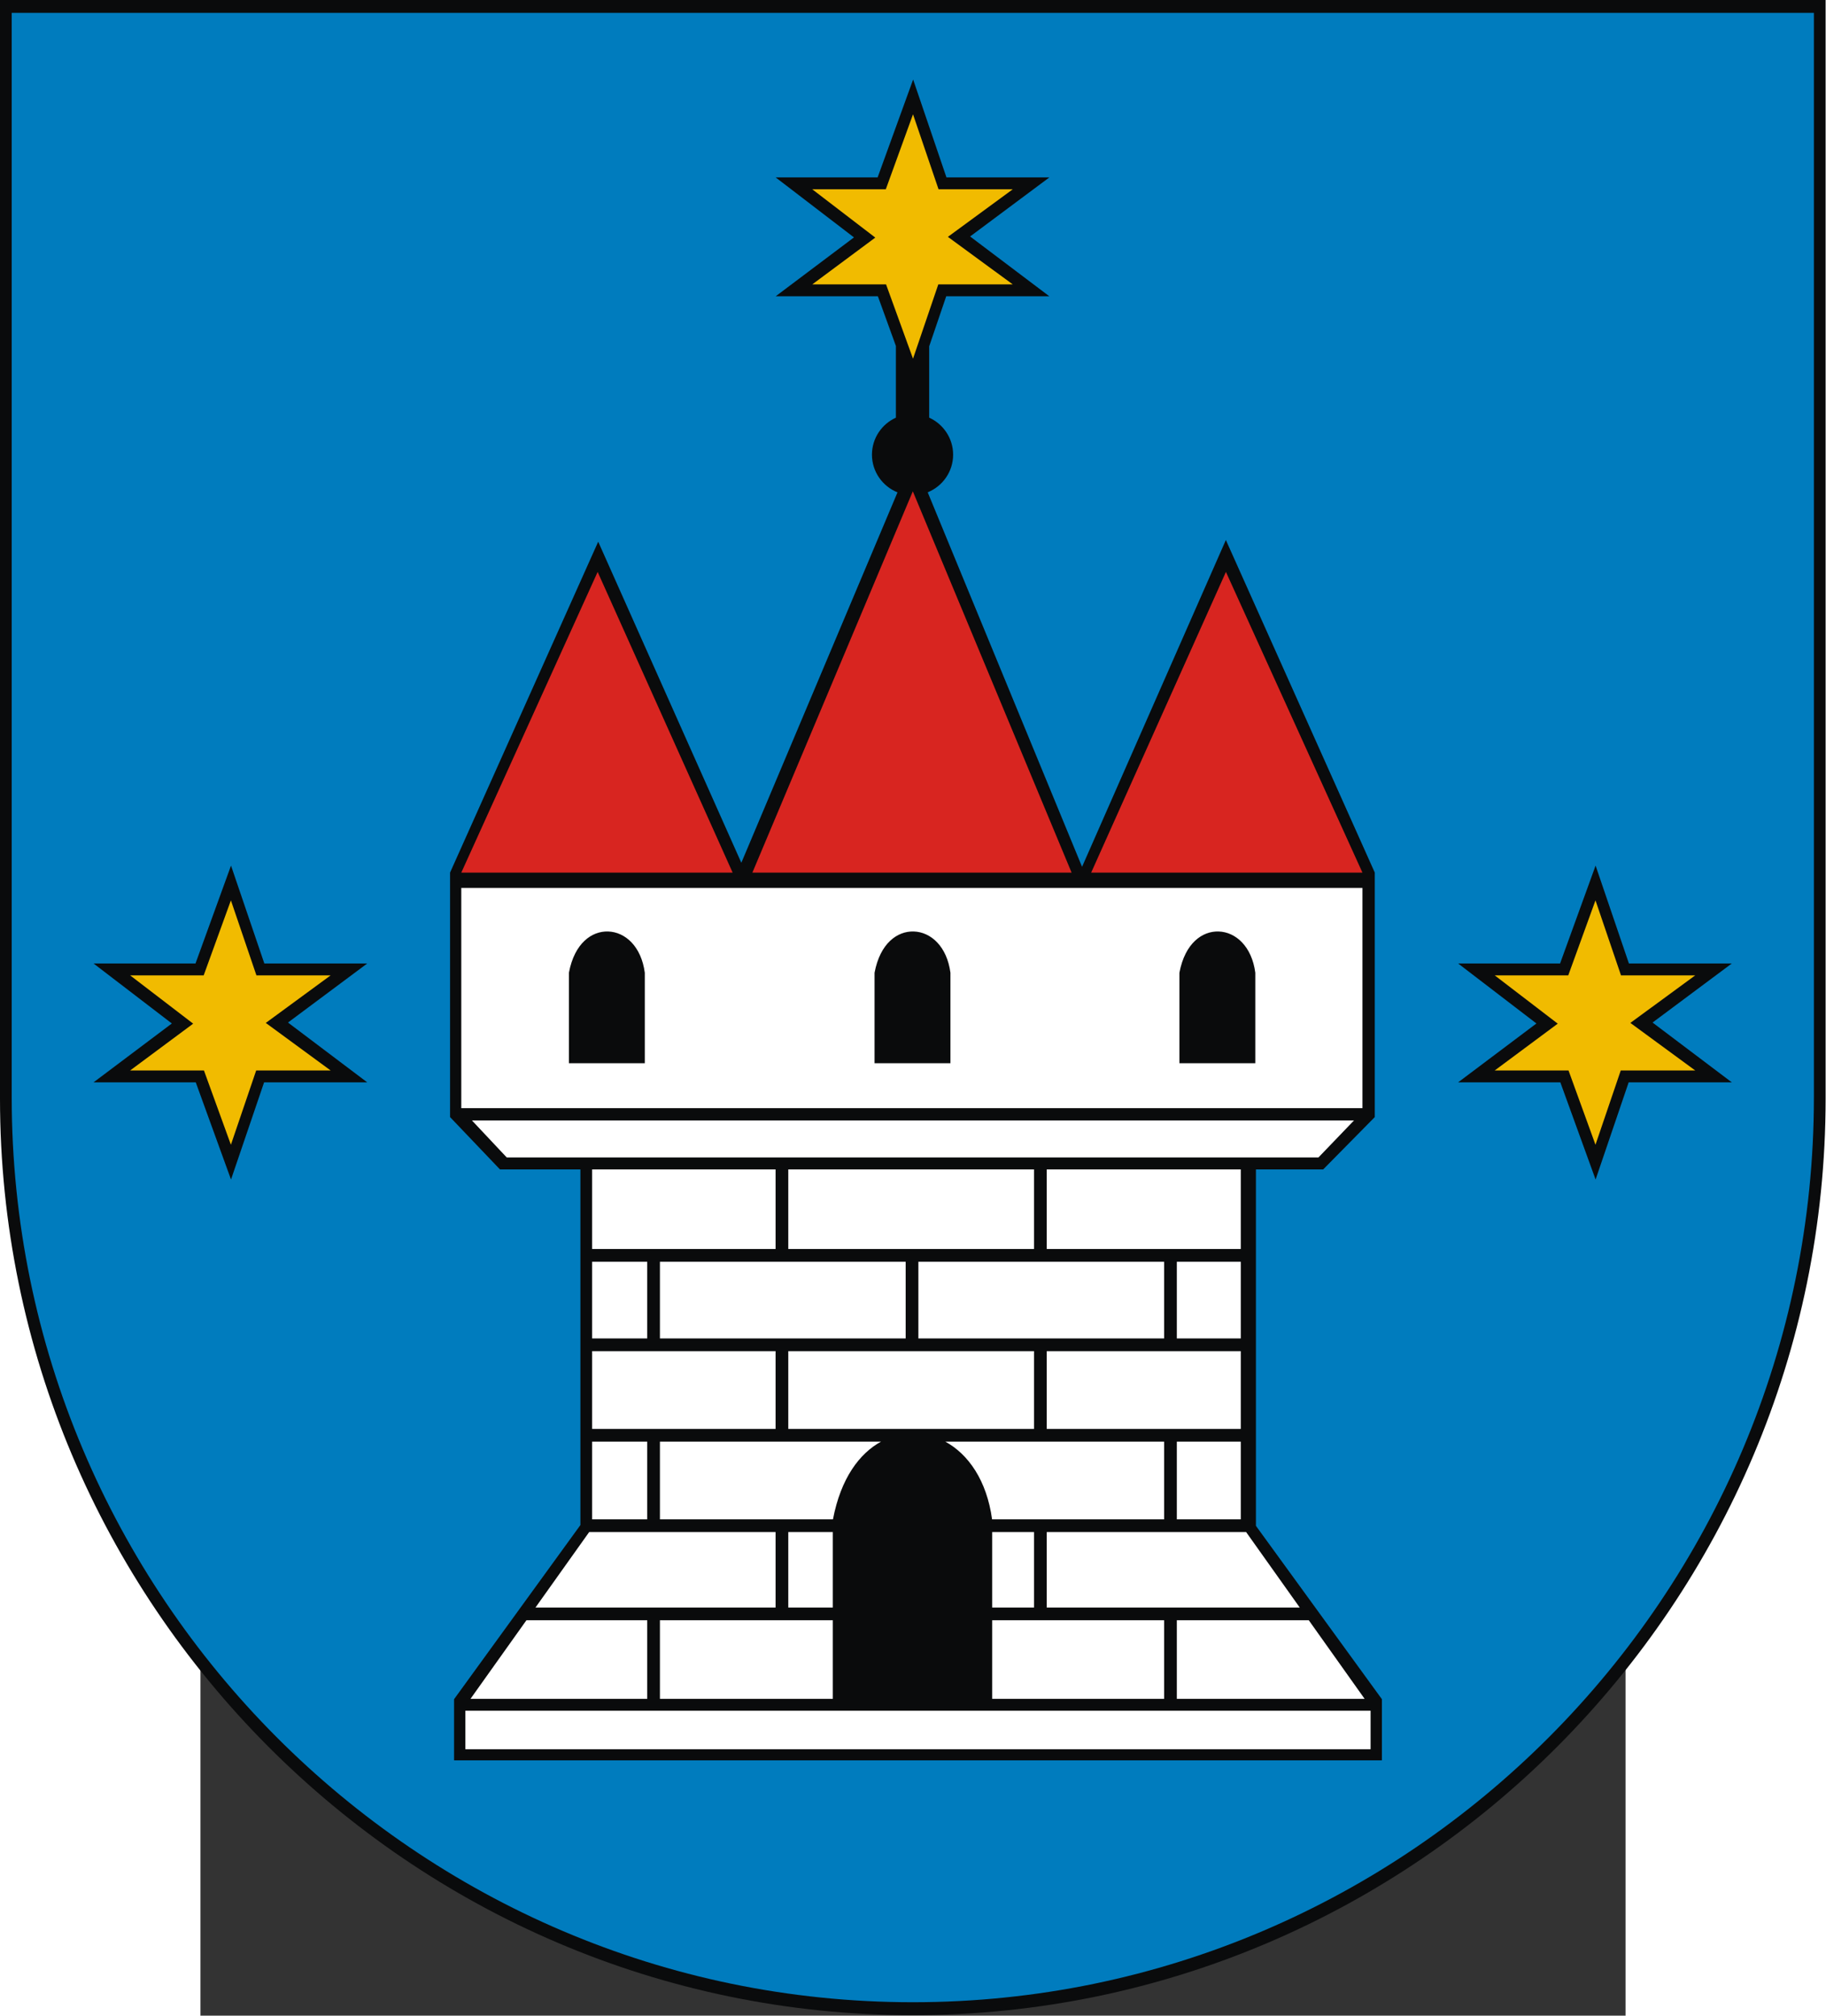
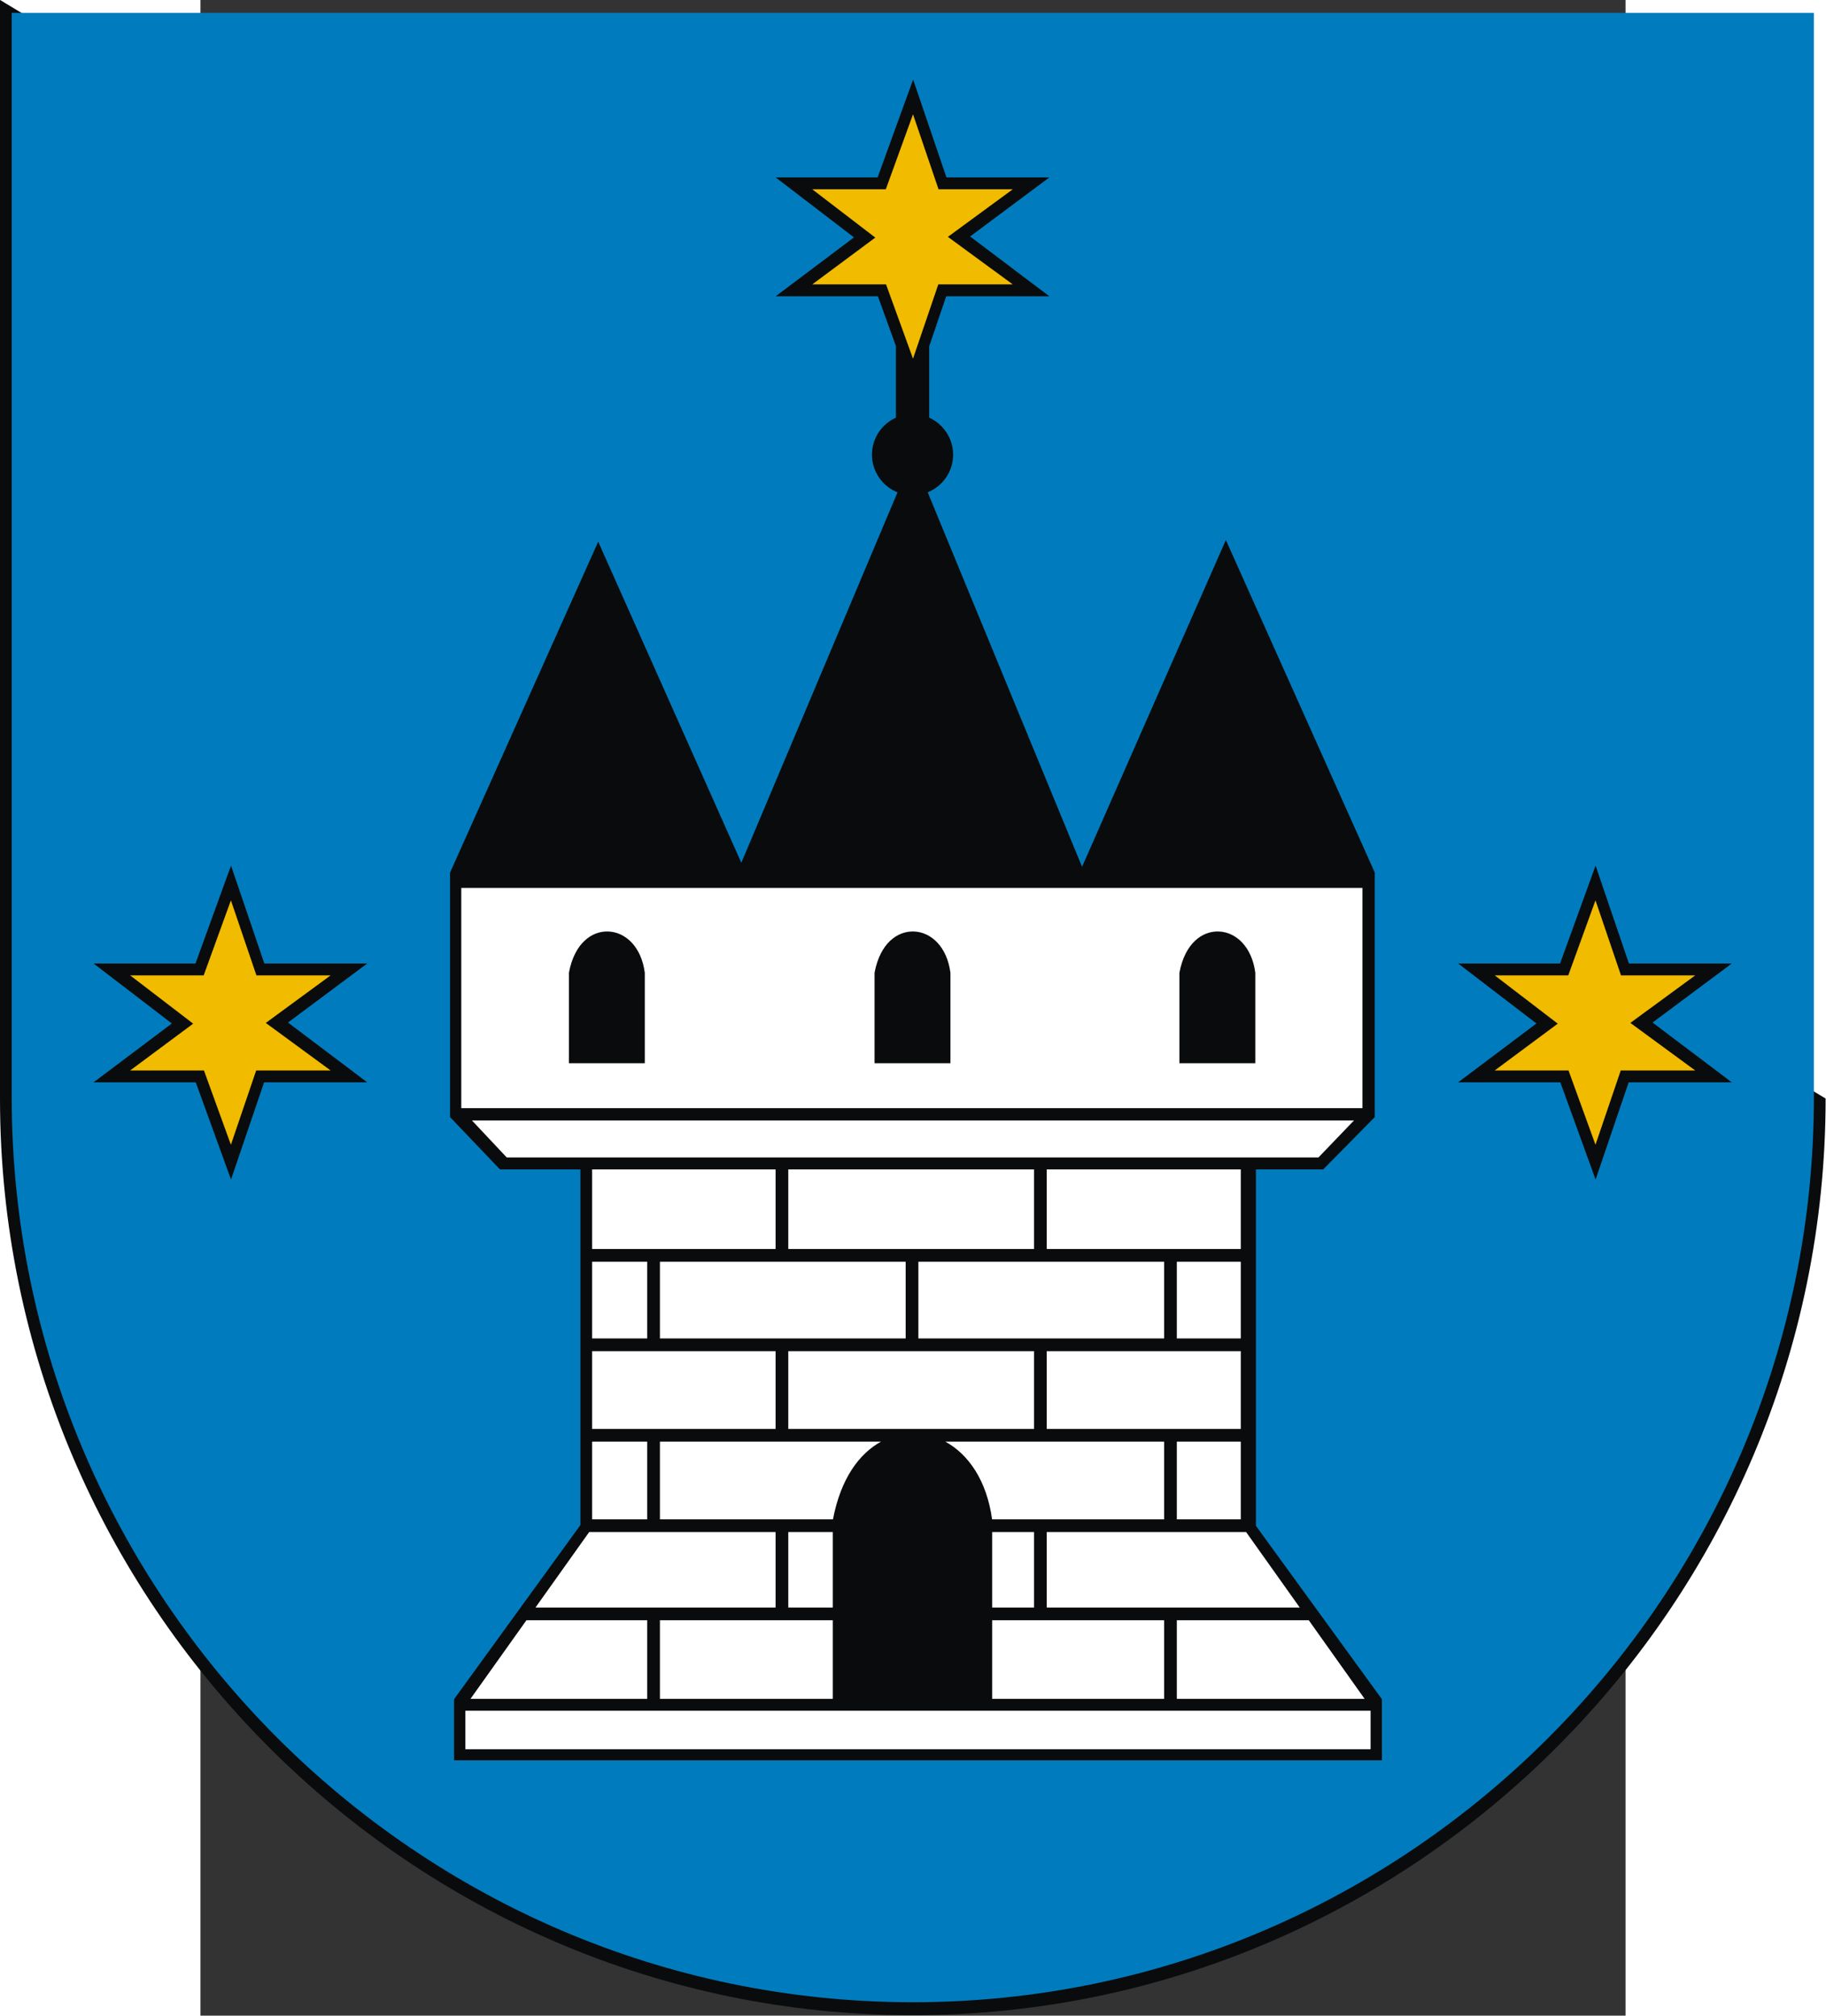
<svg xmlns="http://www.w3.org/2000/svg" xmlns:ns1="http://sodipodi.sourceforge.net/DTD/sodipodi-0.dtd" xmlns:ns2="http://www.inkscape.org/namespaces/inkscape" xml:space="preserve" width="744" height="821.238" style="shape-rendering:geometricPrecision; text-rendering:geometricPrecision; image-rendering:optimizeQuality; fill-rule:evenodd; clip-rule:evenodd" viewBox="0 0 210 297" id="svg2" ns1:version="0.32" ns2:version="0.45.1" ns1:docname="POL Raszków COA.svg" ns2:output_extension="org.inkscape.output.svg.inkscape" ns1:docbase="C:\Users\Mistrz\Desktop\Herby pdf" version="1.0">
  <rect x="0" y="0" width="210" height="297" fill="#333333" stroke="none" />
  <ns1:namedview ns2:window-height="480" ns2:window-width="640" ns2:pageshadow="2" ns2:pageopacity="0.0" guidetolerance="10.0" gridtolerance="10.0" objecttolerance="10.0" borderopacity="1.0" bordercolor="#666666" pagecolor="#ffffff" id="base" />
  <defs id="defs4">
    <style type="text/css" id="style6">
   
    .fil0 {fill:#0A0B0C}
    .fil2 {fill:white}
    .fil1 {fill:#007CBE}
    .fil3 {fill:#D82520}
    .fil4 {fill:#F1BB00}
   
  </style>
  </defs>
  <g id="Warstwa_x0020_1" transform="matrix(1.281,0,0,1.281,-29.534,-41.769)">
-     <path class="fil0" d="M 210,158.963 L 210,158.963 C 210,217.037 162.832,264.401 105,264.401 C 47.168,264.401 0,217.037 0,158.963 L 0,158.963 L 0,32.6 L 210,32.6 L 210,158.963 L 210,158.963 z " id="path10" style="fill:#0a0b0c" />
+     <path class="fil0" d="M 210,158.963 L 210,158.963 C 210,217.037 162.832,264.401 105,264.401 C 47.168,264.401 0,217.037 0,158.963 L 0,158.963 L 0,32.6 L 210,158.963 L 210,158.963 z " id="path10" style="fill:#0a0b0c" />
    <path class="fil1" d="M 208.652,158.828 L 208.652,158.828 C 208.652,216.157 162.09,262.912 105,262.912 C 47.91,262.912 1.348,216.156 1.348,158.828 L 1.348,158.828 L 1.348,34.087 L 208.653,34.087 L 208.653,158.828 L 208.652,158.828 z " id="path12" style="fill:#007cbe" />
    <path class="fil0" d="M 100.953,53.014 L 105.038,41.753 L 108.871,53.014 L 120.707,53.014 L 111.591,59.807 L 120.707,66.687 L 108.843,66.687 L 106.886,72.437 L 106.886,80.649 C 108.506,81.383 109.638,83.016 109.638,84.905 C 109.638,86.861 108.425,88.541 106.714,89.234 L 124.469,132.312 L 141.011,94.721 L 158.141,132.973 L 158.141,161.099 L 152.203,167.121 L 144.47,167.121 L 144.47,208.116 L 158.961,228.056 L 158.961,235.09 L 52.232,235.09 L 52.232,228.056 L 66.764,208.025 L 66.764,167.121 L 57.515,167.121 L 51.771,161.099 L 51.771,132.973 L 68.812,94.914 L 85.276,131.846 L 103.24,89.24 C 101.52,88.551 100.301,86.866 100.301,84.905 C 100.301,83.016 101.433,81.383 103.054,80.649 L 103.054,72.396 L 100.983,66.687 L 89.226,66.687 L 98.232,59.914 L 89.226,53.014 L 100.953,53.014 L 100.953,53.014 z " id="path14" style="fill:#0a0b0c" />
    <path class="fil2" d="M 53.062,134.74 L 156.723,134.74 L 156.723,160.072 L 53.062,160.072 L 53.062,134.74 z M 58.289,165.741 L 151.662,165.741 L 155.75,161.486 L 54.289,161.486 L 58.289,165.741 L 58.289,165.741 z M 142.728,167.121 L 142.728,176.274 L 120.407,176.274 L 120.407,167.121 L 142.728,167.121 z M 143.343,208.833 L 149.511,217.514 L 120.407,217.514 L 120.407,208.833 L 143.343,208.833 z M 53.533,229.381 L 157.659,229.381 L 157.659,233.815 L 53.533,233.815 L 53.533,229.381 z M 118.944,217.514 L 114.131,217.514 L 114.131,208.833 L 118.944,208.833 L 118.944,217.514 z M 95.799,217.514 L 90.677,217.514 L 90.677,208.833 L 95.799,208.833 L 95.799,217.514 z M 89.215,217.514 L 61.594,217.514 L 67.772,208.833 L 89.215,208.833 L 89.215,217.514 z M 150.551,218.977 L 156.971,228.013 L 135.37,228.013 L 135.37,218.977 L 150.551,218.977 z M 133.908,228.013 L 114.131,228.013 L 114.131,218.977 L 133.908,218.977 L 133.908,228.013 z M 95.799,228.013 L 75.912,228.013 L 75.912,218.977 L 95.799,218.977 L 95.799,228.013 z M 74.45,228.013 L 54.123,228.013 L 60.554,218.977 L 74.45,218.977 L 74.45,228.013 z M 118.944,176.274 L 90.677,176.274 L 90.677,167.121 L 118.944,167.121 L 118.944,176.274 z M 89.215,176.274 L 68.11,176.274 L 68.11,167.121 L 89.215,167.121 L 89.215,176.274 z M 142.728,177.737 L 142.728,186.562 L 135.37,186.562 L 135.37,177.737 L 142.728,177.737 z M 133.908,186.562 L 105.641,186.562 L 105.641,177.737 L 133.908,177.737 L 133.908,186.562 z M 104.179,186.562 L 75.912,186.562 L 75.912,177.737 L 104.179,177.737 L 104.179,186.562 z M 74.45,186.562 L 68.11,186.562 L 68.11,177.737 L 74.45,177.737 L 74.45,186.562 z M 142.728,188.025 L 142.728,196.966 L 120.407,196.966 L 120.407,188.025 L 142.728,188.025 z M 118.944,196.966 L 90.677,196.966 L 90.677,188.025 L 118.944,188.025 L 118.944,196.966 z M 89.215,196.966 L 68.11,196.966 L 68.11,188.025 L 89.215,188.025 L 89.215,196.966 z M 142.728,198.429 L 142.728,207.37 L 135.37,207.37 L 135.37,198.429 L 142.728,198.429 z M 133.908,207.37 L 114.119,207.37 C 113.513,202.909 111.39,199.867 108.736,198.429 L 133.908,198.429 L 133.908,207.37 z M 95.815,207.37 L 75.912,207.37 L 75.912,198.429 L 101.347,198.429 C 98.866,199.785 96.716,202.645 95.815,207.37 L 95.815,207.37 z M 74.45,207.37 L 68.11,207.37 L 68.11,198.429 L 74.45,198.429 L 74.45,207.37 z " id="path16" style="fill:#ffffff" />
    <path class="fil0" d="M 65.442,154.904 L 74.171,154.904 L 74.171,144.498 C 73.775,141.474 71.92,139.809 69.946,139.75 C 68.086,139.694 66.081,141.078 65.442,144.498 L 65.442,154.904 z M 100.6,154.904 L 109.329,154.904 L 109.329,144.498 C 108.933,141.474 107.078,139.809 105.104,139.75 C 103.244,139.694 101.239,141.078 100.6,144.498 L 100.6,154.904 z M 135.668,154.904 L 144.398,154.904 L 144.398,144.498 C 144.002,141.474 142.146,139.809 140.173,139.75 C 138.313,139.694 136.308,141.078 135.668,144.498 L 135.668,154.904 z " id="path18" style="fill:#0a0b0c" />
-     <path class="fil3" d="M 53.062,132.982 L 84.277,132.982 L 68.748,98.392 L 53.062,132.982 z M 86.546,132.982 L 123.267,132.982 L 105.002,89.121 L 86.546,132.982 z M 125.516,132.982 L 156.723,132.982 L 141.018,98.392 L 125.516,132.982 L 125.516,132.982 z " id="path20" style="fill:#d82520" />
    <polygon class="fil0" points="22.489,143.43 26.574,132.17 30.407,143.43 42.243,143.43 33.127,150.224 42.243,157.103 30.379,157.103 26.574,168.282 22.519,157.103 10.762,157.103 19.768,150.331 10.762,143.43 22.489,143.43 " id="polygon22" style="fill:#0a0b0c" />
    <polygon class="fil0" points="179.456,143.43 183.541,132.17 187.374,143.43 199.21,143.43 190.094,150.224 199.21,157.103 187.346,157.103 183.541,168.282 179.486,157.103 167.729,157.103 176.735,150.331 167.729,143.43 179.456,143.43 " id="polygon24" style="fill:#0a0b0c" />
    <path class="fil4" d="M 180.427,155.736 L 183.528,164.282 L 186.436,155.736 L 195.001,155.736 L 187.54,150.267 L 195.001,144.798 L 186.464,144.798 L 183.528,136.169 L 180.397,144.798 L 171.938,144.798 L 179.188,150.352 L 171.938,155.736 L 180.427,155.736 L 180.427,155.736 z M 101.924,65.319 L 105.024,73.865 L 107.933,65.319 L 116.498,65.319 L 109.036,59.85 L 116.498,54.381 L 107.961,54.381 L 105.024,45.753 L 101.894,54.381 L 93.435,54.381 L 100.684,59.935 L 93.435,65.319 L 101.924,65.319 z M 23.46,155.736 L 26.561,164.282 L 29.469,155.736 L 38.034,155.736 L 30.573,150.267 L 38.034,144.798 L 29.497,144.798 L 26.561,136.169 L 23.43,144.798 L 14.971,144.798 L 22.221,150.352 L 14.971,155.736 L 23.46,155.736 z " id="path26" style="fill:#f1bb00" />
  </g>
</svg>